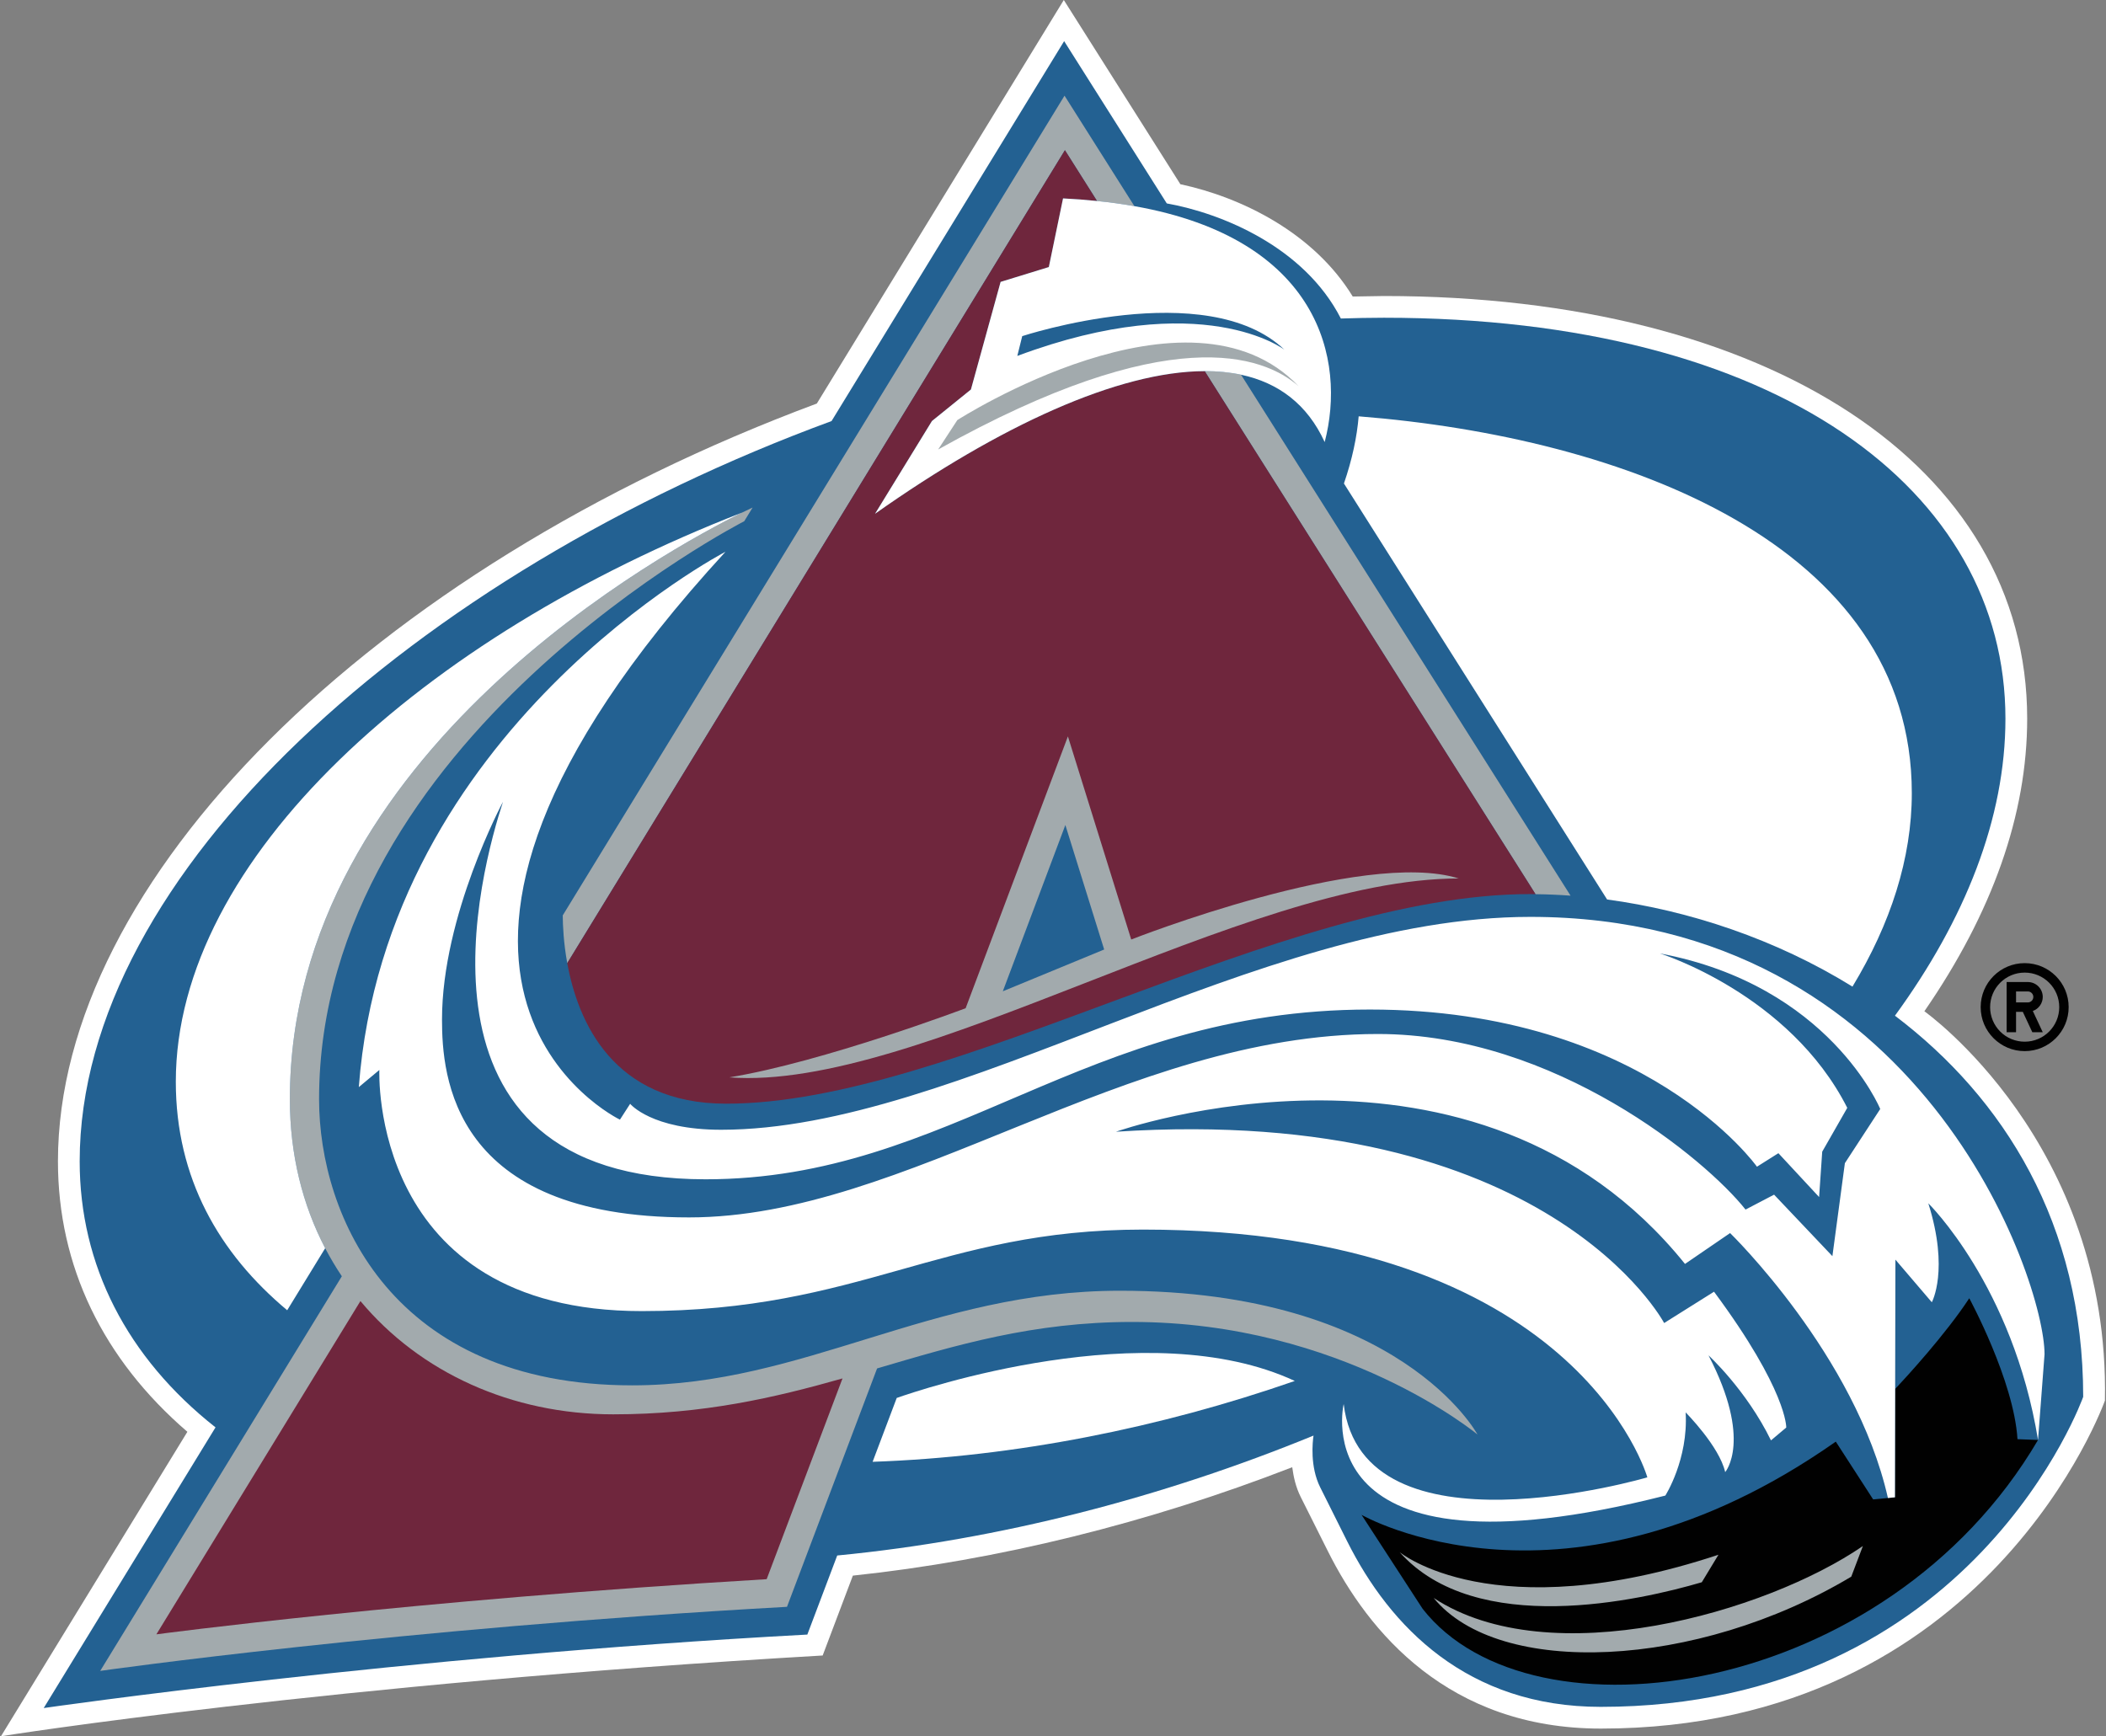
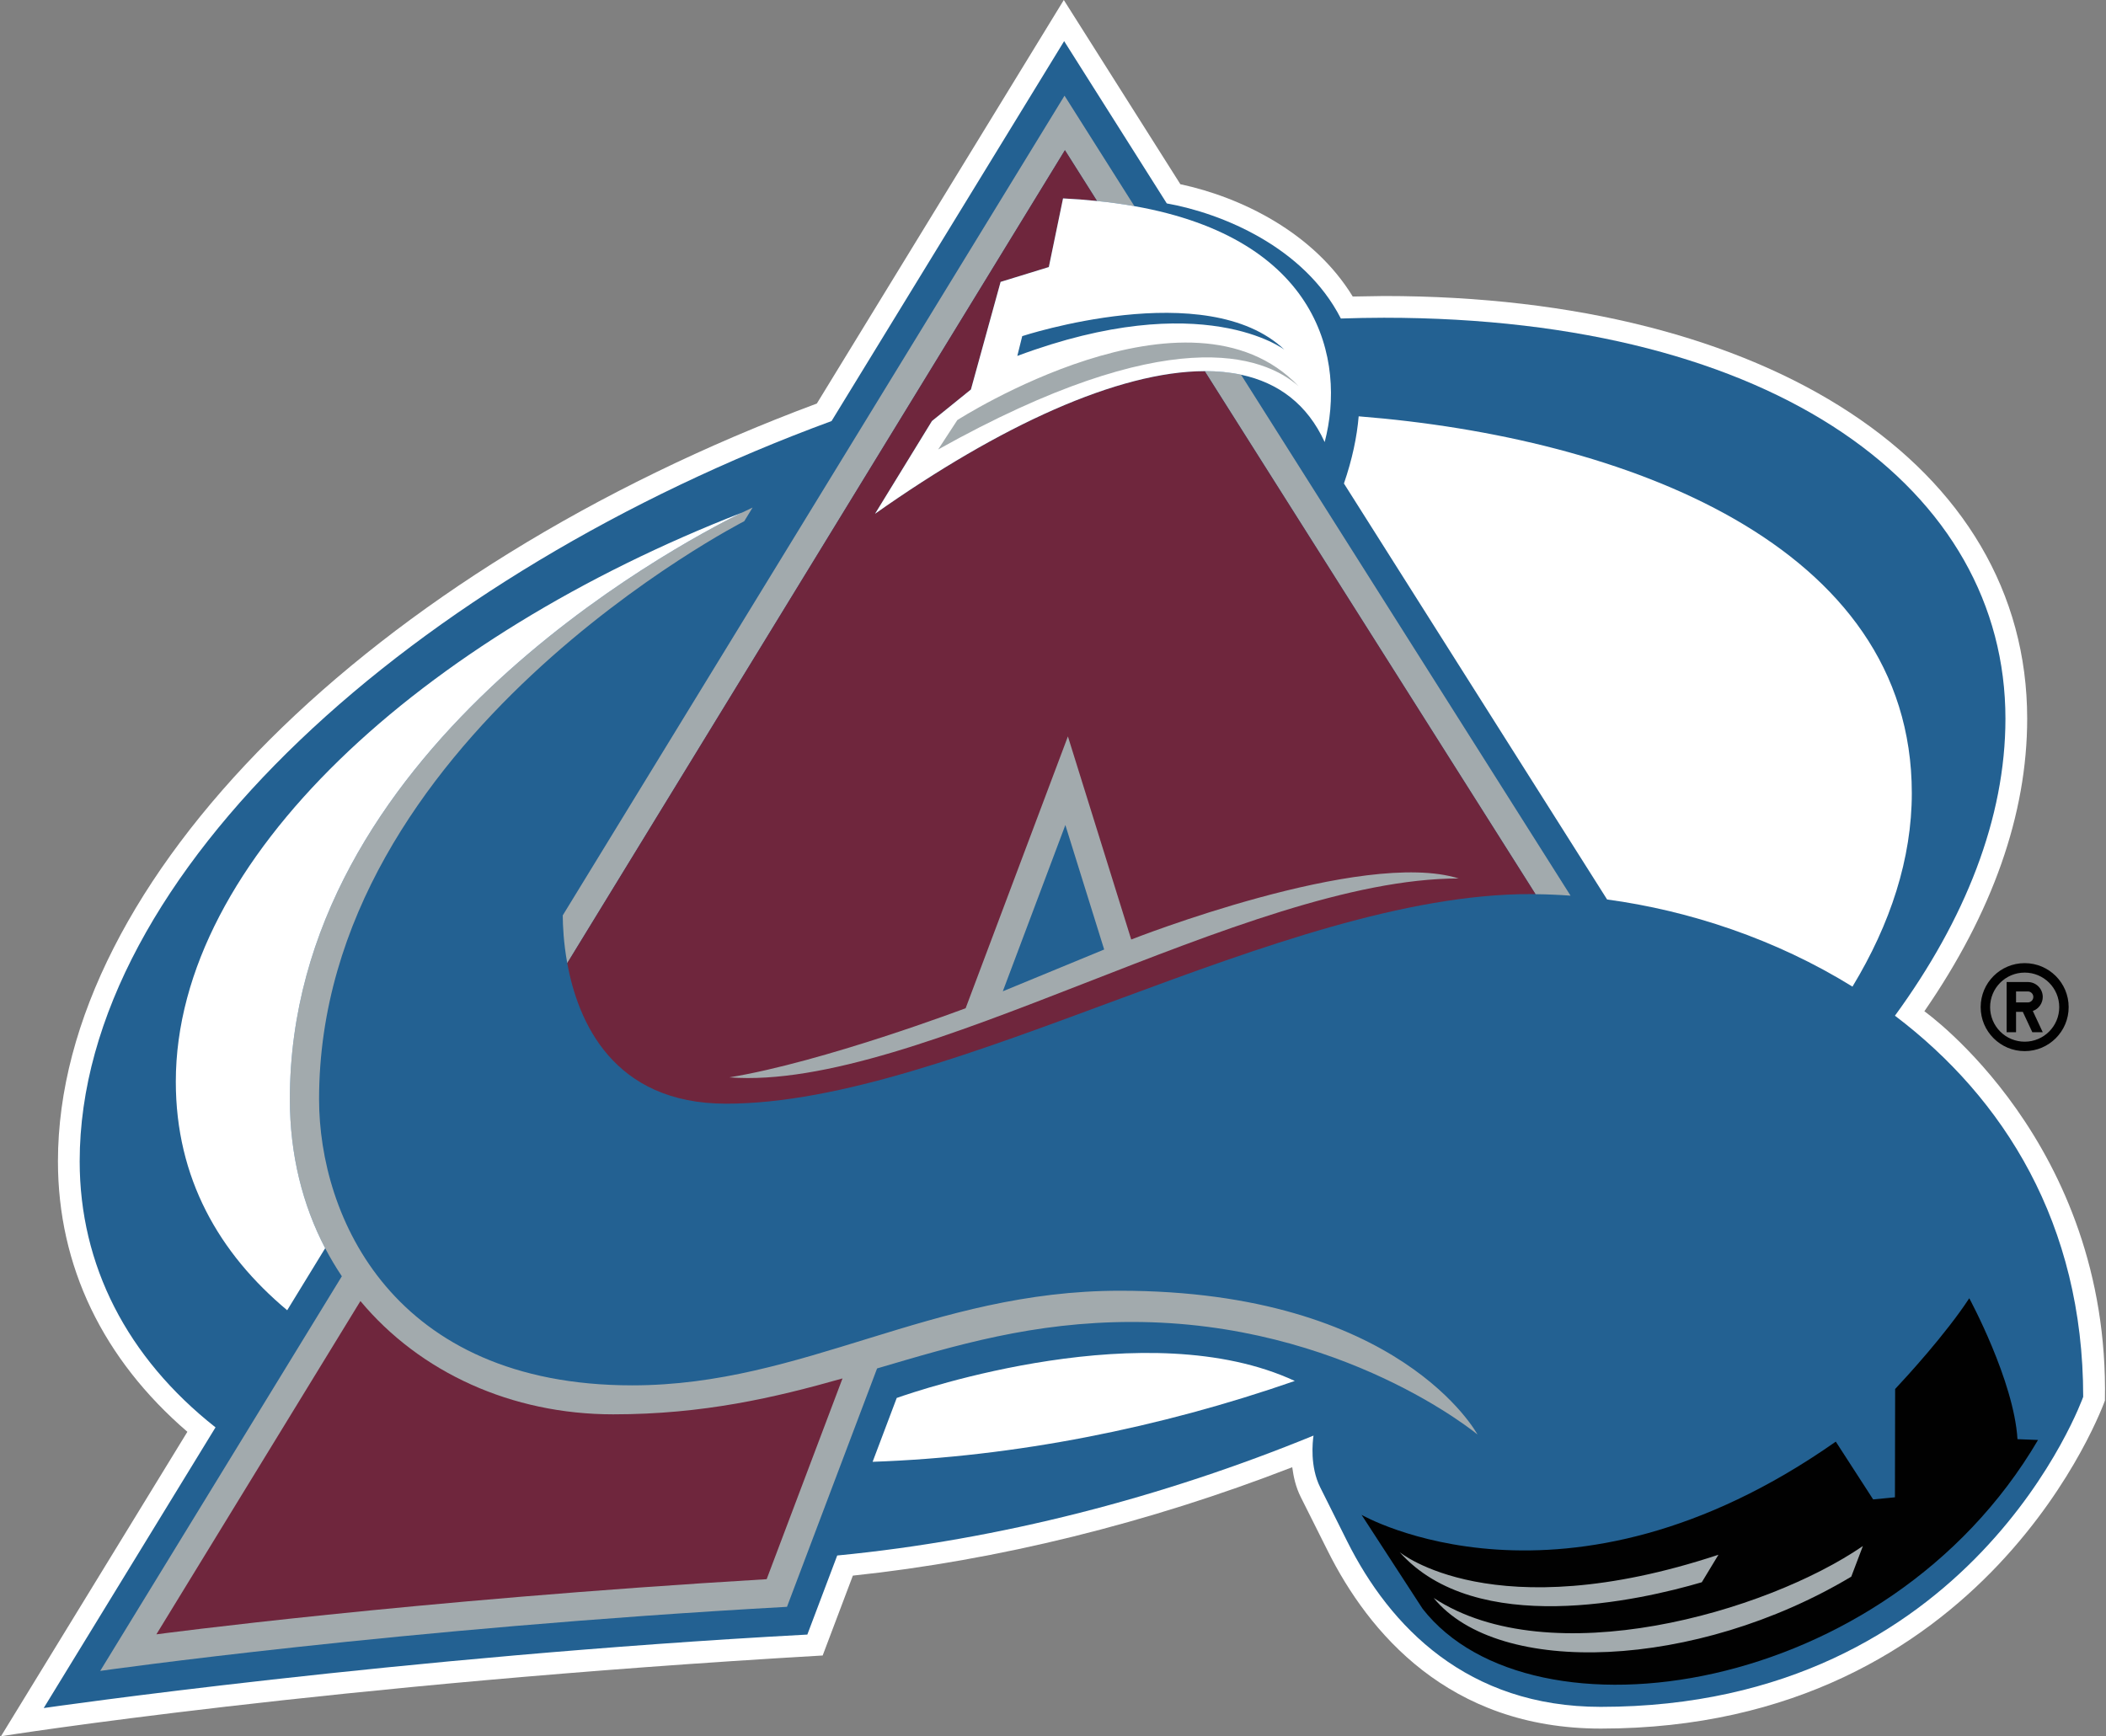
<svg xmlns="http://www.w3.org/2000/svg" width="718" height="592" viewBox="0 0 718 592" fill="none">
  <rect x="0" y="0" width="718" height="592" fill="#808080" stroke="none" />
  <path d="M690.276 328.398C681.994 328.398 675.27 335.111 675.27 343.398C675.27 351.677 681.994 358.4 690.276 358.4C698.557 358.4 705.27 351.677 705.27 343.399C705.27 335.111 698.557 328.398 690.276 328.398ZM690.276 355.181C688.728 355.183 687.195 354.879 685.765 354.288C684.335 353.696 683.035 352.828 681.941 351.734C680.846 350.64 679.979 349.34 679.387 347.91C678.795 346.48 678.491 344.947 678.493 343.399C678.493 336.889 683.758 331.624 690.276 331.624C696.786 331.624 702.056 336.889 702.056 343.399C702.056 349.911 696.786 355.181 690.276 355.181ZM696.439 339.921C696.438 339.253 696.306 338.592 696.05 337.975C695.794 337.358 695.419 336.798 694.946 336.326C694.474 335.854 693.913 335.48 693.295 335.225C692.678 334.97 692.017 334.839 691.349 334.839H684.121V351.962H687.334V345.008H689.64L692.886 351.962H696.44L693.05 344.711C694.039 344.36 694.897 343.711 695.503 342.853C696.11 341.996 696.437 340.972 696.44 339.921H696.439ZM691.349 341.793H687.334V338.047H691.349C692.382 338.047 693.226 338.885 693.226 339.922C693.224 340.419 693.025 340.895 692.673 341.245C692.322 341.596 691.845 341.793 691.349 341.793Z" fill="#010101" />
  <path d="M656.075 344.809C679.243 311.245 691.129 277.704 691.129 245.034C691.129 158.857 603.001 100.932 471.813 100.932C471.813 100.932 465.547 101.039 461.189 101.107C447.919 79.36 423.206 67.247 402.426 62.814L362.684 0L278.486 137.592C126.043 194.343 19.755 300.324 19.755 395.972C19.755 431.732 35.097 463.426 63.884 488.195L0.336 592C0.336 592 111.816 574.24 280.473 564.47L290.767 537.236C340.177 532.015 391.607 519.294 440.564 500.271C441.007 503.568 441.756 507.034 443.469 510.449L452.689 528.855C466.489 556.472 493.85 589.391 545.757 589.391C678.135 589.391 717.632 477.547 717.632 477.547C719.342 389.555 656.075 344.809 656.075 344.809Z" fill="white" />
  <path d="M646.042 346.323C669.916 313.599 683.716 279.093 683.716 245.033C683.716 167.358 606.371 108.338 471.812 108.338C466.931 108.338 462.038 108.45 457.137 108.602C444.657 84.182 416.53 72.707 397.792 69.359L362.799 14.023L283.503 143.566C141.823 195.65 27.166 297.675 27.166 395.972C27.166 431.363 43.269 462.862 73.476 486.687L14.902 582.389C14.902 582.389 135.932 564.837 275.245 557.335L285.434 530.373C340.889 525.023 396.487 510.506 447.818 489.488C447.508 491.597 446.552 500.032 450.097 507.128L459.307 525.56C473.887 554.702 500.303 581.983 545.748 581.983C672.734 581.983 710.225 476.277 710.225 476.277C710.225 417.236 683.125 374.397 646.042 346.323Z" fill="#236192" />
  <path d="M671.383 442.666C663.282 455.008 650.015 469.436 646.113 473.605L646.041 510.53L643.651 510.768L638.613 511.248L625.877 491.547C533.51 556.407 464.197 516.514 464.197 516.514L485.01 548.54C522.081 596.064 643.192 578.927 694.826 490.983L687.822 490.711C686.605 470.73 671.383 442.666 671.383 442.666Z" fill="#010101" />
  <path d="M535.451 305.392L423.105 127.762C419.239 126.932 415.095 126.541 410.717 126.541L523.514 304.885C527.432 304.935 531.419 305.089 535.451 305.392ZM193.396 328.398L363.064 51.204L374.02 68.537C378.49 68.988 382.74 69.577 386.75 70.29L362.929 32.622L191.857 312.115C191.877 315.483 192.129 321.437 193.396 328.398Z" fill="#A2AAAD" />
  <path d="M381.812 440.097C317.369 440.097 274.246 472.359 215.547 472.359C133.833 472.359 108.782 414.697 108.782 374.796C108.782 251.842 253.733 177.718 253.733 177.718L256.586 173.057C256.101 173.271 254.852 173.866 252.991 174.776C228.914 186.65 98.824 256.251 98.824 374.796C98.824 393.776 103.189 410.899 110.861 425.601C112.583 428.888 114.48 432.08 116.544 435.164L34.166 569.722C34.166 569.722 135.804 555.229 268.307 547.875L299.027 466.589C325.902 458.678 352.127 450.743 385.974 450.743C457.653 450.743 503.724 489.123 503.724 489.123C503.724 489.123 477.484 440.097 381.812 440.097Z" fill="#A2AAAD" />
  <path d="M410.717 126.54C381.279 126.625 340.975 145.064 298.324 175.184L317.73 143.554L331.017 132.807L341.138 96.115L357.578 91.057L362.423 67.65C366.297 67.836 370.164 68.132 374.02 68.536L363.064 51.204L193.396 328.398C197.008 348.254 208.937 376.321 247.546 376.321C324.86 376.321 436.638 304.854 521.669 304.854C522.272 304.854 522.895 304.884 523.513 304.884L410.717 126.542V126.54ZM122.879 443.617L53.315 557.254C53.315 557.254 139.974 545.665 261.378 538.449L287.236 469.998C264.172 476.549 239.783 482.241 209.056 482.241C174.455 482.241 143.193 467.986 122.879 443.617Z" fill="#6F263D" />
  <path d="M580.195 539.496L585.874 530.116C508.961 555.594 477.18 529.23 477.18 529.23C503.193 558.469 559.127 545.681 580.195 539.496Z" fill="#A2AAAD" />
  <path d="M488.781 544.853C510.931 571.989 578.354 569.179 631.155 537.589L635.114 527.146C602.02 549.856 528.426 570.888 488.781 544.853ZM364.082 251.088L329.217 343.771C329.217 343.771 280.679 362.113 248.652 367.348C312.875 372.211 424.422 299.527 497.32 299.527C464.507 289.273 385.67 320.342 385.67 320.342L364.082 251.088Z" fill="#A2AAAD" />
  <path d="M363.213 281.304C356.601 298.875 349.063 318.931 341.889 337.999L376.447 323.75C372.341 310.597 367.695 295.71 363.213 281.304Z" fill="#236192" />
  <path d="M252.99 174.776C144.26 217.052 59.94 292.725 59.94 368.819C59.94 401.694 74.639 427.293 97.913 446.753L110.861 425.601C103.189 410.899 98.824 393.776 98.824 374.796C98.824 256.251 228.914 186.65 252.991 174.776H252.99ZM631.561 336.41C644.528 315.002 651.795 292.742 651.795 270.436C651.795 185.592 553.849 149.151 463.214 141.954C462.62 148.982 461.026 156.602 458.189 164.854L547.909 306.694C575.916 310.476 605.46 320.224 631.561 336.41ZM423.105 127.763C435.865 130.488 445.725 137.853 451.624 150.735C458.98 122.674 449.797 81.44 386.751 70.289C382.531 69.546 378.285 68.962 374.021 68.536C370.165 68.132 366.297 67.836 362.423 67.65L357.577 91.057L341.137 96.114L331.017 132.806L317.73 143.554L298.324 175.184C340.974 145.064 381.279 126.624 410.717 126.54C415.095 126.54 419.239 126.932 423.105 127.763Z" fill="white" />
-   <path d="M521.74 312.625C428.578 312.625 326.232 385.213 245.882 385.213C222.03 385.213 214.837 376.361 214.837 376.361L211.357 381.765C211.357 381.765 112.864 334.486 247.357 188.118C247.357 188.118 131.553 248.501 122.33 370.669L129.335 364.826C129.335 364.826 125.69 447.042 218.787 447.042C293.662 447.042 320.215 419.247 389.682 419.247C537.882 419.247 561.629 503.73 561.629 503.73C561.629 503.73 464.508 532.36 458.102 478.729C458.102 478.729 443.288 541.562 567.767 509.939C567.767 509.939 575.629 497.632 574.691 481.587C574.691 481.587 586.178 493.128 588.169 501.94C588.169 501.94 597.595 491.164 582.477 462.127C582.477 462.127 595.381 473.923 603.781 491.124L608.989 486.741C608.989 486.741 609.38 474.172 584.366 440.431L567.359 451.112C567.359 451.112 527.742 376.274 380.459 385.882C380.459 385.882 503.113 342.374 574.469 430.957L589.842 420.436C589.842 420.436 632.652 462.039 643.652 510.768L646.042 510.53L646.114 473.605L646.205 429.496L658.613 444.023C658.613 444.023 664.619 433.103 657.419 410.285C657.419 410.285 686.235 438.445 694.827 490.983L697.047 461.743C697.047 436.551 655.217 312.625 521.74 312.625ZM628.976 396.604L624.722 428.307L604.839 407.34L595.109 412.424C581.732 395.476 530.172 352.559 469.8 352.559C383.192 352.559 309.096 415.097 234.92 415.097C153.955 415.097 150.694 366.757 150.694 347.627C150.694 312.115 171.484 273.392 171.484 273.392C164.364 295.119 134.016 402.101 240.551 402.101C324.386 402.101 369.308 344.218 467.026 344.218C561.046 344.218 599.001 397.809 599.001 397.809L606.311 393.202L620.188 408.152L621.249 392.685L629.791 377.741C610.047 338.788 565.918 325.094 565.918 325.094C623.713 335.947 641.028 378.131 641.028 378.131L628.976 396.604Z" fill="white" />
  <path d="M305.722 476.655L297.502 498.428C346.306 496.736 395.672 486.776 441.435 470.858C391.249 447.567 313.669 473.854 305.722 476.655Z" fill="white" />
  <path d="M437.911 119.247C411.335 93.959 348.511 114.609 348.511 114.609L346.83 121.361C410.074 97.747 437.911 119.247 437.911 119.247Z" fill="#236192" />
  <path d="M319.836 153.264C398.474 109.3 430.658 121.111 442.751 131.7C405.315 92.415 326.382 143.236 326.382 143.236L319.837 153.266L319.836 153.264Z" fill="#A2AAAD" />
</svg>